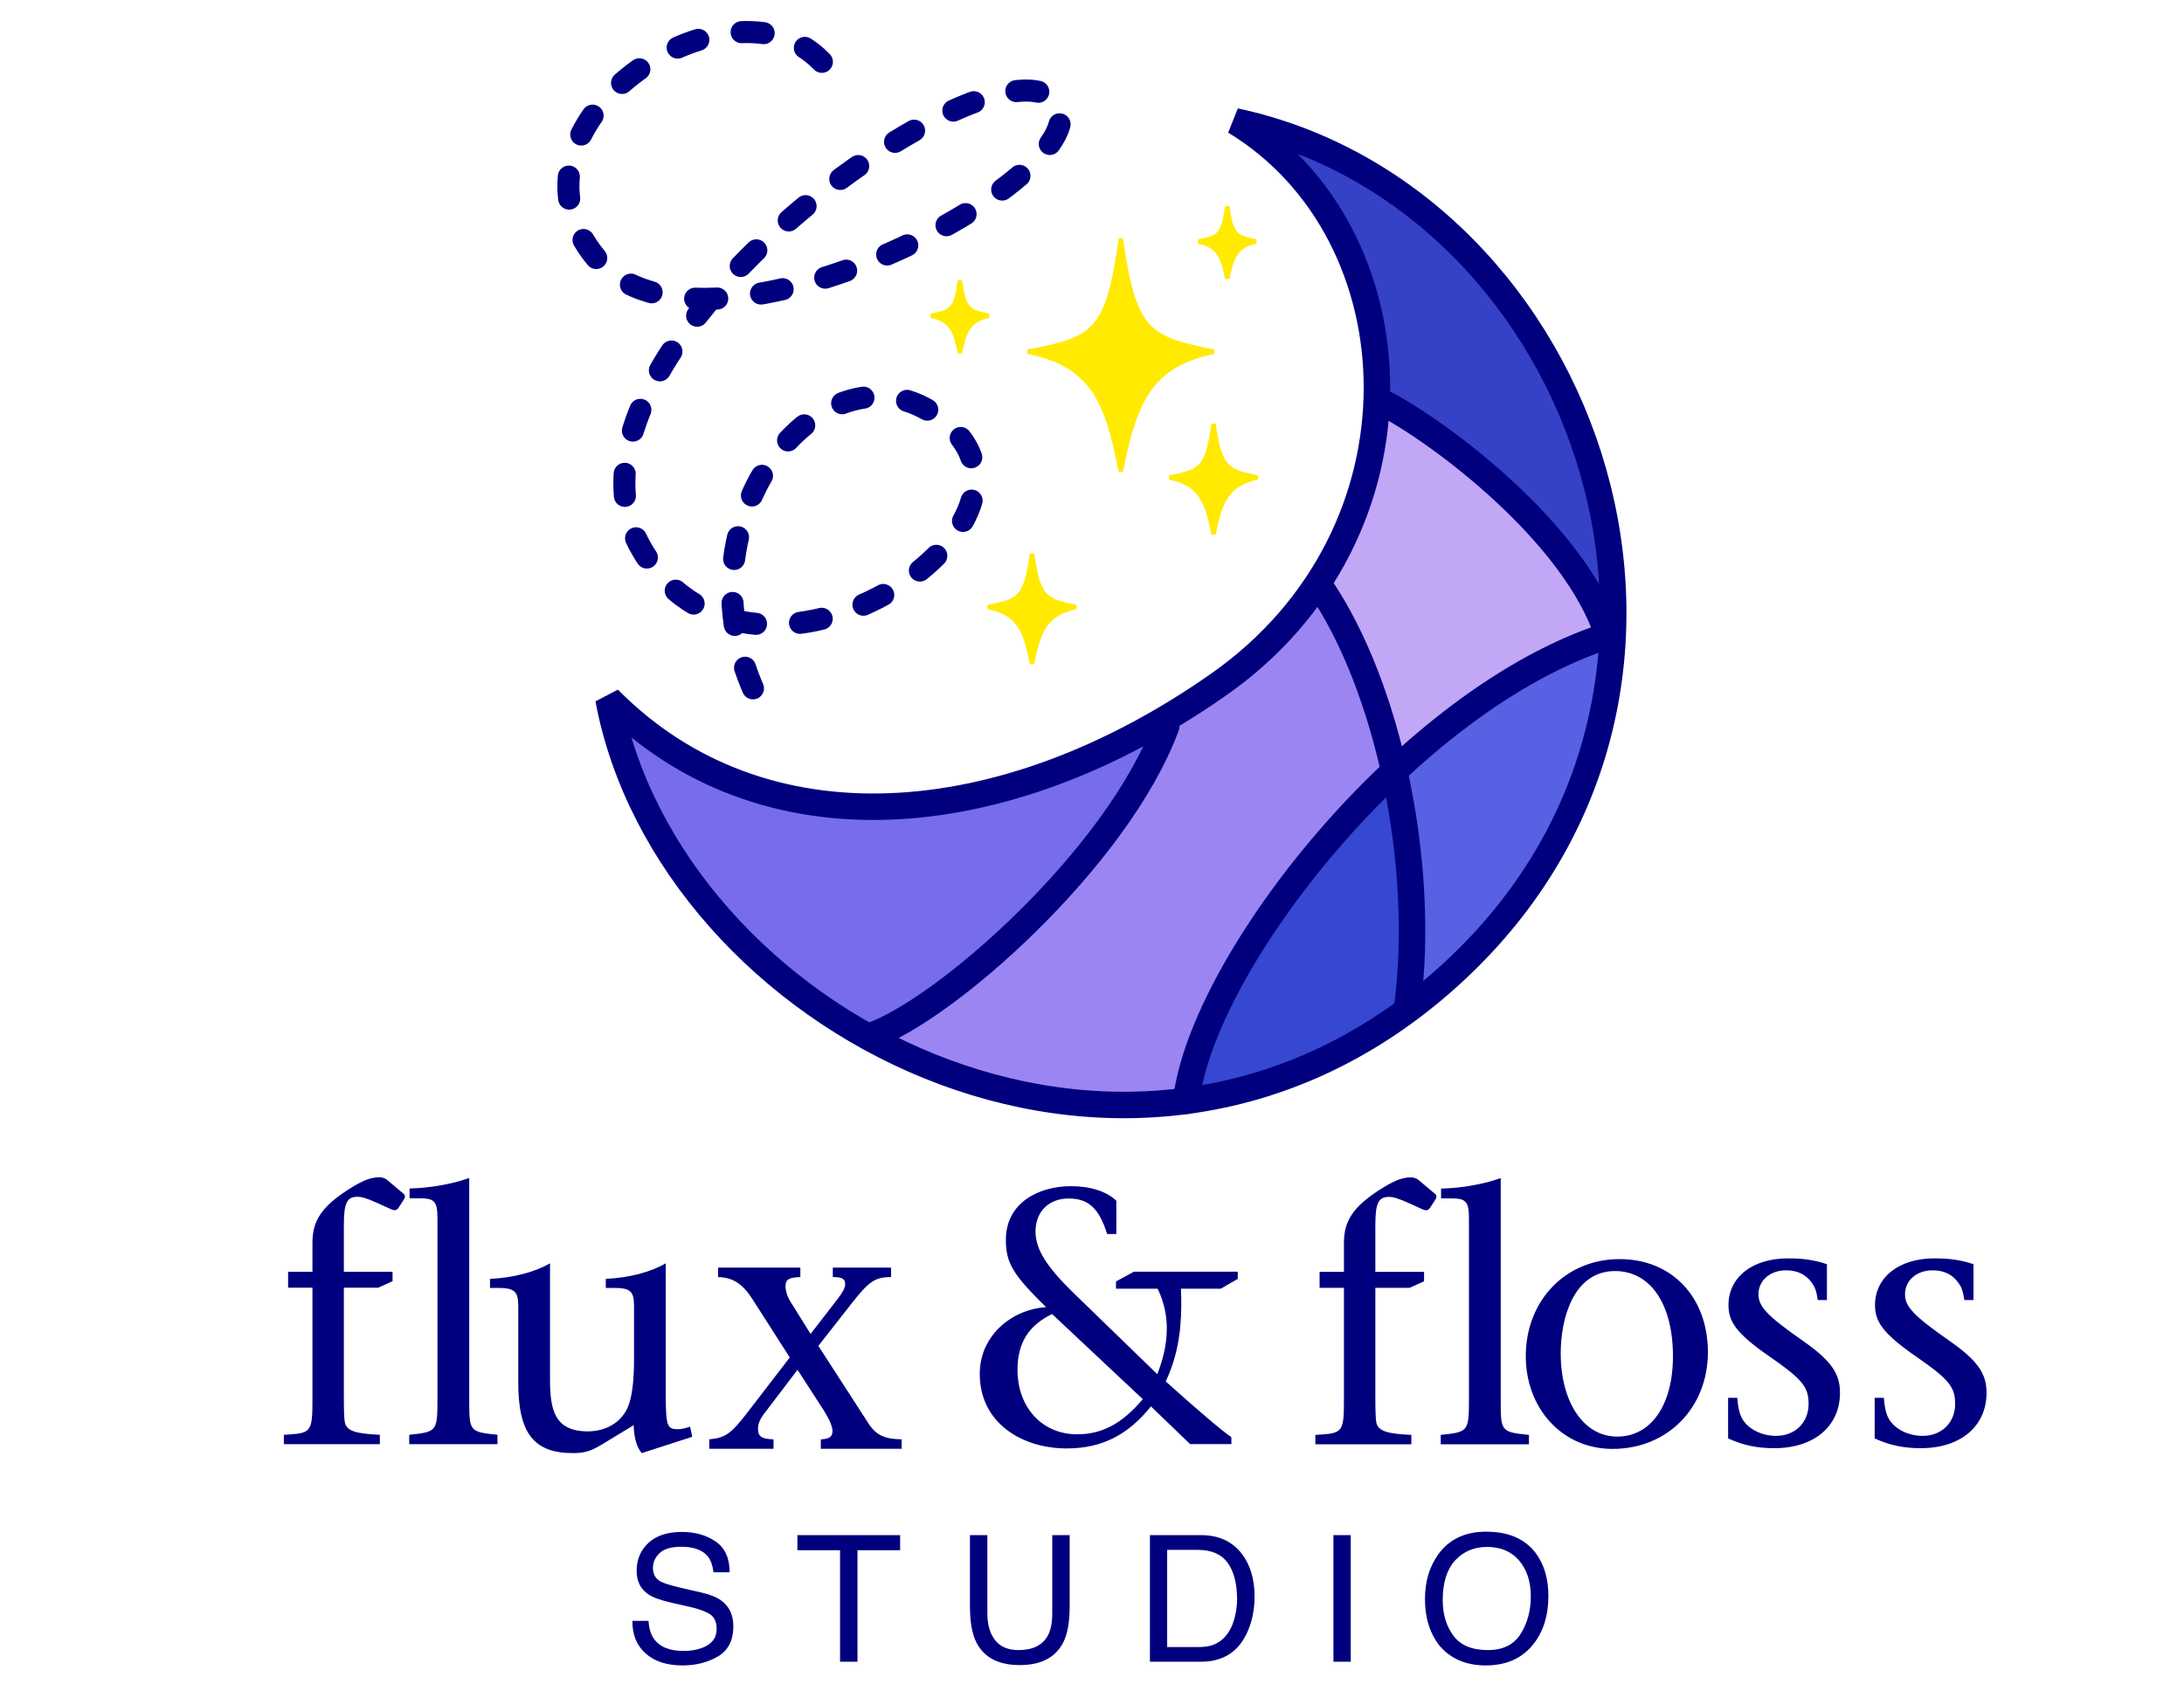
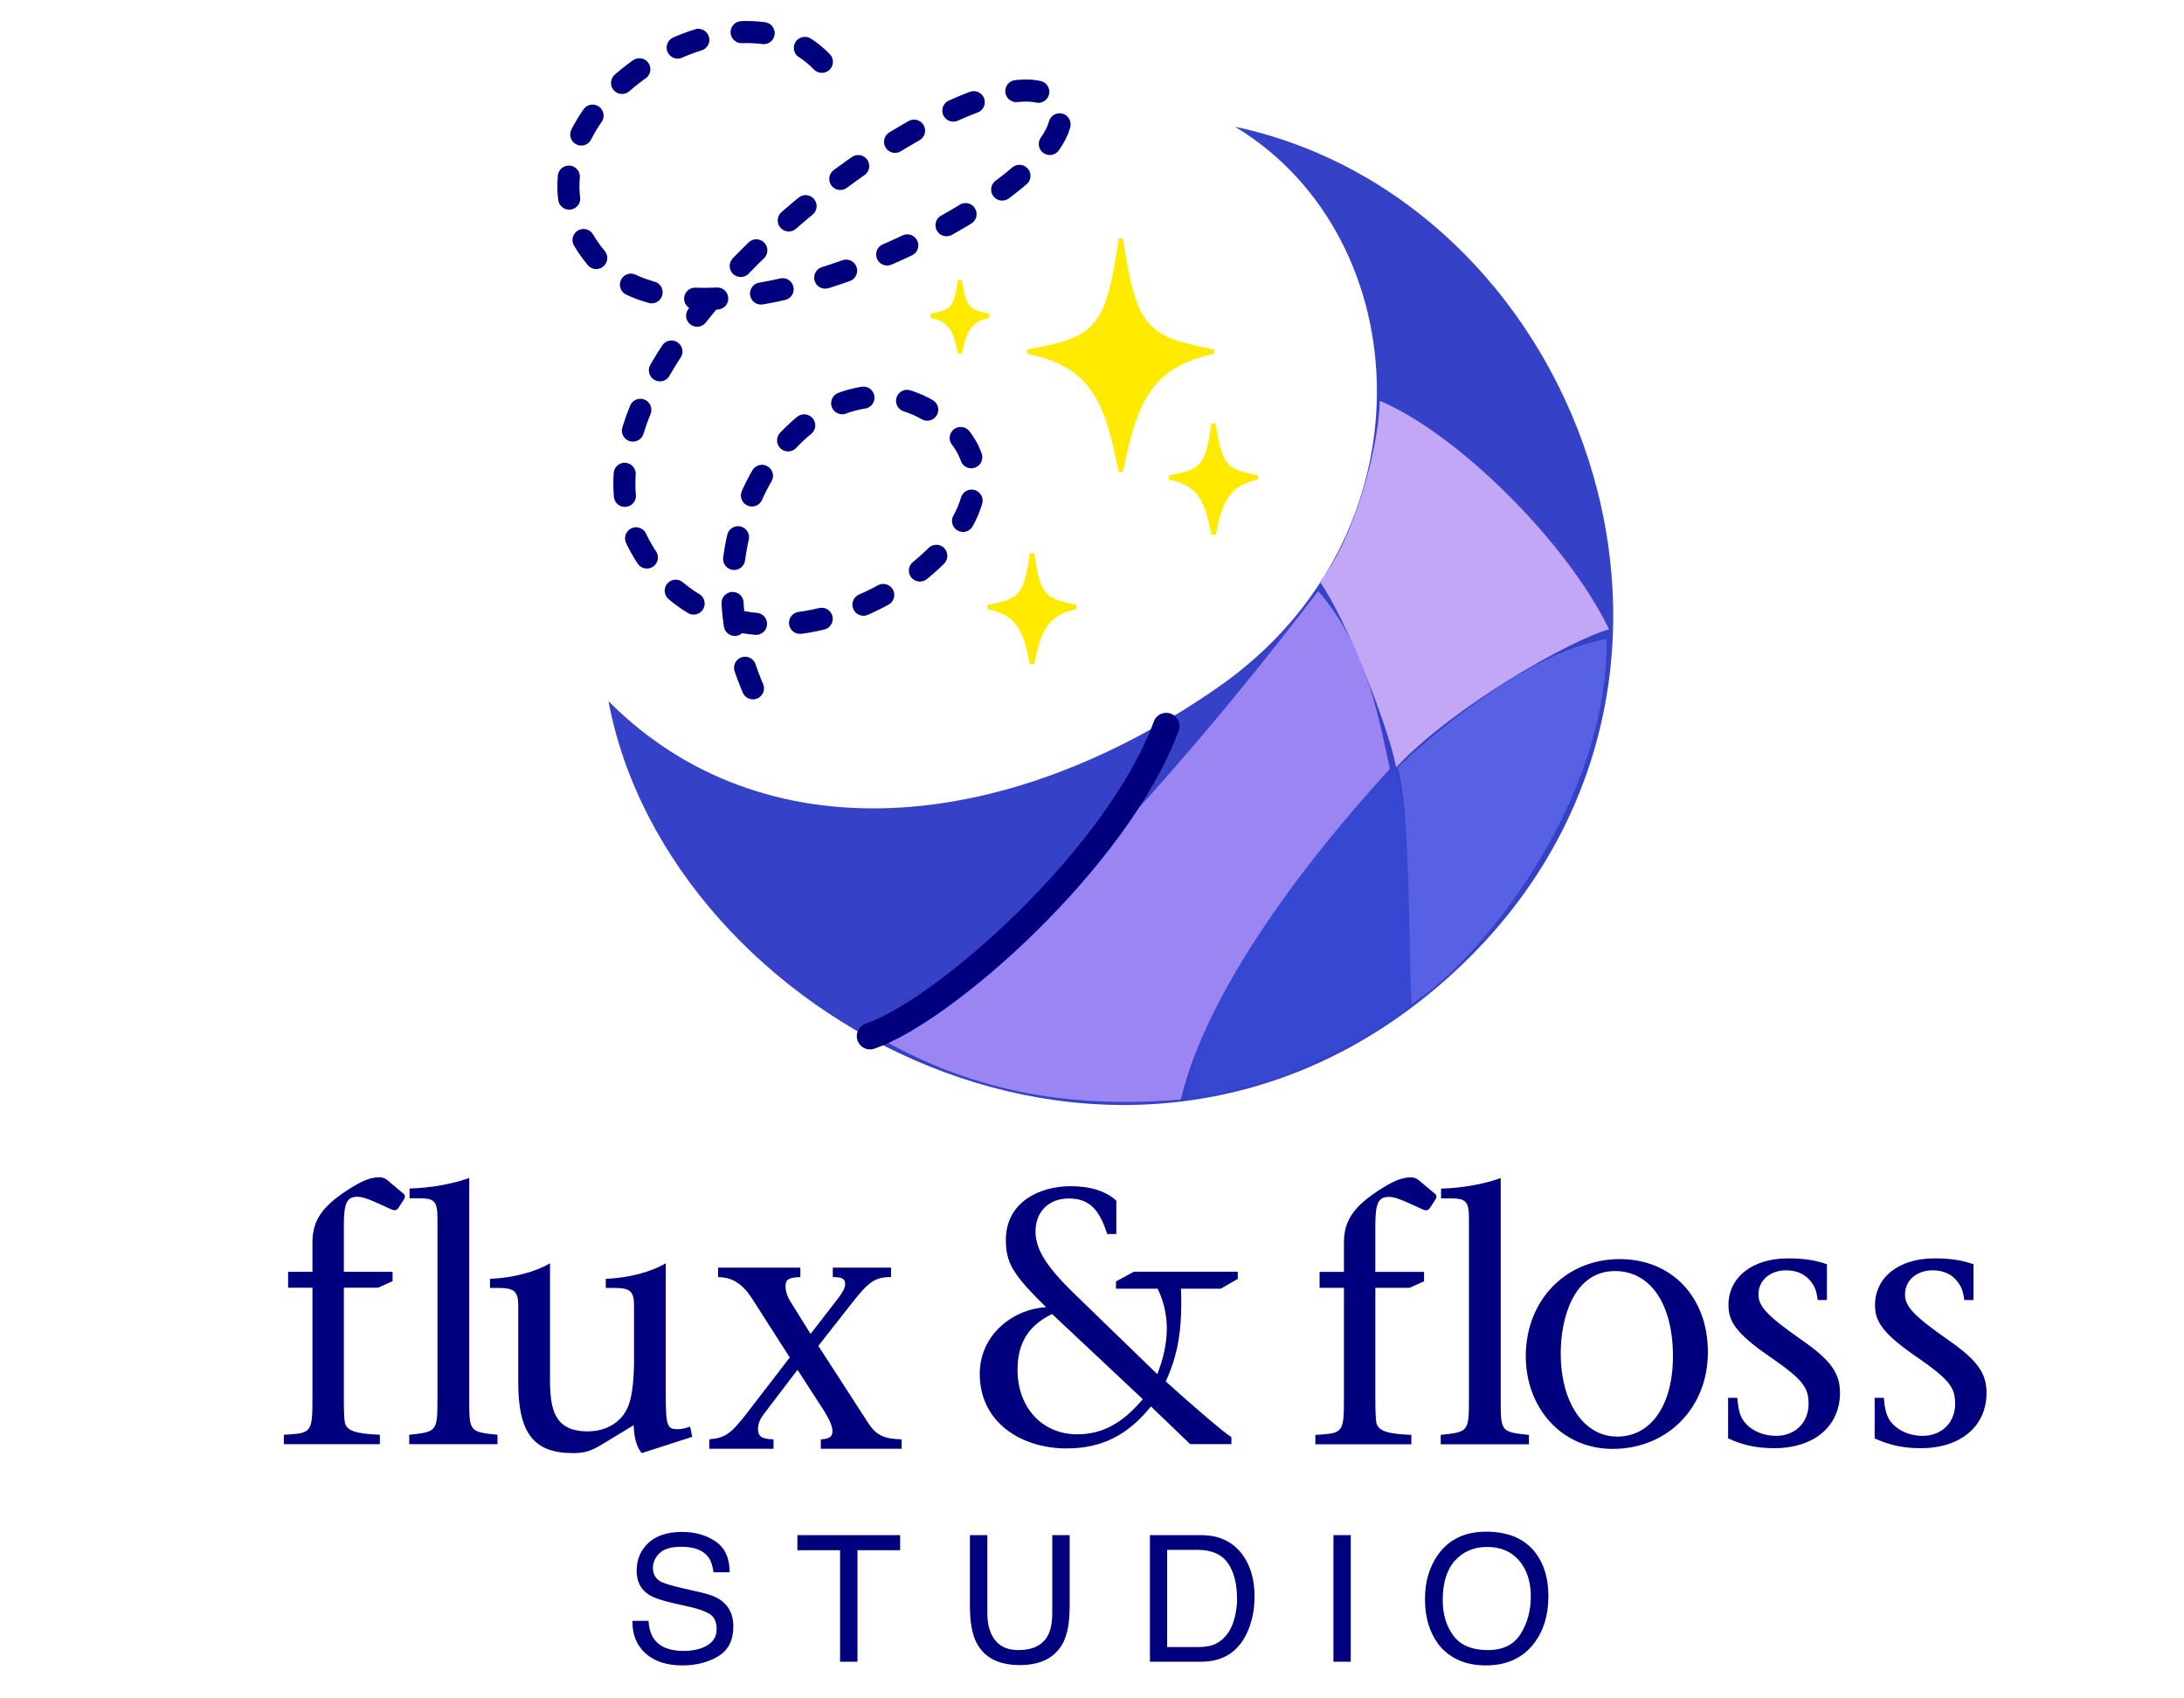
<svg xmlns="http://www.w3.org/2000/svg" id="svg27" version="1.1" viewBox="0 0 742.408 577.429" height="577.429pt" width="742.408pt">
  <defs id="defs2" />
  <path d="M5.48 30.322C5.617 32.764 6.193 34.746 7.209 36.27C9.142 39.121 12.55 40.547 17.433 40.547C19.621 40.547 21.613 40.234 23.41 39.609C26.887 38.398 28.625 36.23 28.625 33.105C28.625 30.762 27.892 29.092 26.427 28.096C24.943 27.119 22.619 26.27 19.455 25.547L13.625 24.229C9.816 23.369 7.121 22.422 5.539 21.387C2.804 19.59 1.437 16.904 1.437 13.33C1.437 9.463 2.775 6.289 5.451 3.809C8.127 1.328 11.916 0.088 16.818 0.088C21.33 0.088 25.163 1.177 28.317 3.354C31.471 5.532 33.049 9.014 33.049 13.799L27.57 13.799C27.277 11.494 26.652 9.727 25.695 8.496C23.918 6.25 20.9 5.127 16.642 5.127C13.205 5.127 10.734 5.85 9.23 7.295C7.726 8.74 6.974 10.42 6.974 12.334C6.974 14.443 7.853 15.986 9.611 16.963C10.763 17.588 13.371 18.369 17.433 19.307L23.468 20.684C26.379 21.348 28.625 22.256 30.207 23.408C32.941 25.42 34.308 28.34 34.308 32.168C34.308 36.934 32.575 40.342 29.108 42.393C25.641 44.443 21.613 45.469 17.023 45.469C11.672 45.469 7.482 44.102 4.455 41.367C1.427 38.652 -0.057 34.971 0.002 30.322L5.48 30.322M91.006 1.172L91.006 6.299L76.504 6.299L76.504 44.209L70.586 44.209L70.586 6.299L56.084 6.299L56.084 1.172L91.006 1.172M120.656 1.172L120.656 27.773C120.656 30.898 121.242 33.496 122.414 35.566C124.152 38.691 127.081 40.254 131.203 40.254C136.144 40.254 139.503 38.565 141.281 35.186C142.238 33.35 142.716 30.879 142.716 27.773L142.716 1.172L148.634 1.172L148.634 25.342C148.634 30.635 147.921 34.707 146.496 37.559C143.878 42.754 138.937 45.352 131.671 45.352C124.406 45.352 119.474 42.754 116.876 37.559C115.451 34.707 114.738 30.635 114.738 25.342L114.738 1.172L120.656 1.172M192.179 39.228C194.152 39.228 195.773 39.023 197.042 38.613C199.308 37.852 201.164 36.387 202.609 34.219C203.761 32.48 204.591 30.254 205.099 27.539C205.392 25.918 205.539 24.414 205.539 23.027C205.539 17.695 204.479 13.555 202.36 10.605C200.241 7.656 196.828 6.182 192.121 6.182L181.779 6.182L181.779 39.228L192.179 39.228M175.919 1.172L193.351 1.172C199.269 1.172 203.859 3.272 207.121 7.471C210.031 11.26 211.486 16.113 211.486 22.031C211.486 26.602 210.626 30.732 208.908 34.424C205.88 40.947 200.675 44.209 193.292 44.209L175.919 44.209L175.919 1.172M238.302 1.172L244.191 1.172L244.191 44.209L238.302 44.209L238.302 1.172M290.214 0C297.812 0 303.437 2.441 307.089 7.324C309.941 11.133 311.367 16.006 311.367 21.943C311.367 28.369 309.736 33.711 306.474 37.969C302.646 42.969 297.187 45.469 290.097 45.469C283.476 45.469 278.271 43.281 274.482 38.906C271.103 34.688 269.414 29.355 269.414 22.91C269.414 17.09 270.859 12.109 273.749 7.969C277.46 2.656 282.949 0 290.214 0M290.8 40.254C295.937 40.254 299.653 38.413 301.948 34.731C304.243 31.05 305.39 26.816 305.39 22.031C305.39 16.973 304.067 12.9 301.42 9.815C298.774 6.729 295.156 5.186 290.566 5.186C286.113 5.186 282.48 6.714 279.667 9.771C276.855 12.827 275.449 17.334 275.449 23.291C275.449 28.057 276.655 32.075 279.067 35.347C281.479 38.618 285.39 40.254 290.8 40.254" stroke-linejoin="bevel" stroke-linecap="square" stroke-width="0" stroke="#000000" stroke-opacity="0" fill-rule="evenodd" fill="#00007f" transform="matrix(1 0 0 1 214.977 520.751)" id="shape0" />
  <path d="M41.151 6.404C41.151 6.034 40.791 5.665 40.312 5.295L35.033 0.862C34.433 0.369 33.473 0 32.513 0C29.394 0 26.514 1.231 21.715 4.31C12.957 9.975 9.718 14.778 9.718 22.167L9.718 32.142L1.44 32.142L1.44 37.56L9.718 37.56L9.718 75.367C9.718 86.081 9.358 86.943 2.04 87.436C1.44 87.436 0.72 87.559 0 87.559L0 90.761L32.633 90.761L32.633 87.559C24.595 87.189 21.476 86.328 20.756 83.495C20.516 82.51 20.396 79.185 20.396 75.367L20.396 37.56L32.033 37.56L36.952 35.344L36.952 32.142L20.396 32.142L20.396 16.133C20.396 8.744 21.476 6.65 24.955 6.65C26.394 6.65 27.954 7.019 32.033 8.867L36.352 10.837C36.832 11.083 37.312 11.207 37.672 11.207C38.272 11.207 38.632 10.837 38.992 10.345L40.671 7.758C41.151 7.019 41.151 6.773 41.151 6.404M72.61 90.761L72.61 87.559C63.012 86.574 63.012 86.451 63.012 75.367L63.012 0.246C57.253 2.34 49.455 3.694 42.736 3.818L42.736 7.143L46.095 7.143C48.495 7.143 49.934 7.389 50.774 8.128C51.974 9.113 52.214 10.96 52.214 14.162L52.214 75.367C52.214 86.451 51.974 86.574 42.616 87.559L42.616 90.761L72.61 90.761M138.825 88.246L138.105 84.797C136.185 85.413 135.105 85.659 134.026 85.659C130.426 85.659 129.826 84.921 129.826 74.33L129.826 29.257C124.788 32.213 117.469 34.183 109.431 34.553L109.431 37.631L112.31 37.631C117.709 37.631 119.029 38.74 119.029 43.666L119.029 62.138C119.029 67.926 118.549 73.221 117.469 76.67C115.669 82.704 110.151 86.398 103.312 86.398C91.915 86.398 90.475 78.886 90.475 68.665L90.475 29.257C85.436 32.213 77.997 34.183 70.079 34.553L70.079 37.631L72.838 37.631C78.237 37.631 79.677 38.74 79.677 43.666L79.677 69.773C79.677 87.014 84.956 93.787 98.273 93.787C102.352 93.787 104.512 93.048 108.351 90.709L118.909 84.305C118.909 85.413 119.029 86.152 119.149 87.26C119.509 89.97 120.348 92.309 121.668 93.787L138.825 88.246M210.002 92.309L210.002 89.108C204.603 88.984 201.484 87.999 198.724 83.689L181.688 57.335L193.086 42.804C198.844 35.415 201.004 33.937 206.403 33.937L206.403 30.735L186.607 30.735L186.607 33.937C189.846 33.937 190.806 34.553 190.806 36.4C190.806 37.508 190.086 38.986 188.287 41.326L179.049 53.271L172.45 42.681C171.01 40.464 170.53 38.493 170.53 37.016C170.53 34.799 171.61 34.06 175.569 33.937L175.569 30.735L147.615 30.735L147.615 33.937C152.414 34.06 155.773 36.03 159.133 41.203L171.97 61.276L157.573 79.995C152.054 87.137 150.135 88.615 144.616 89.108L144.616 92.309L166.451 92.309L166.451 89.108C162.372 88.984 161.172 88.123 161.172 85.536C161.172 83.935 161.772 82.335 163.092 80.61L174.609 65.463L183.608 79.379C185.527 82.458 186.487 84.797 186.487 86.275C186.487 88.246 185.407 88.984 182.528 89.108L182.528 92.309L210.002 92.309M324.256 34.566L324.256 32.103L288.984 32.103L282.865 35.428L282.865 37.891L297.022 37.891C299.181 42.324 300.141 46.881 300.141 51.437C300.141 56.61 298.941 61.782 296.902 66.954L268.468 39.369C259.23 30.379 255.511 24.468 255.511 18.433C255.511 11.66 260.07 7.227 266.788 7.227C273.507 7.227 277.106 10.552 279.866 19.296L282.985 19.296L282.985 7.966C279.506 4.764 274.227 3.04 267.508 3.04C256.71 3.04 245.433 8.582 245.433 21.266C245.433 29.27 247.952 33.211 259.11 44.172C247.352 44.91 236.555 53.9 236.555 66.831C236.555 83.579 250.952 92.2 266.068 92.2C278.066 92.2 286.944 87.643 294.742 77.914L308.06 90.722L322.097 90.722L322.097 88.382C319.097 86.412 309.619 78.284 299.781 69.417C303.381 61.659 305.06 53.654 305.06 43.063C305.06 41.955 305.06 40.231 304.94 37.891L318.497 37.891L324.256 34.566M291.983 75.451C285.024 83.702 278.186 87.397 269.668 87.397C257.79 87.397 249.392 78.284 249.392 65.476C249.392 56.24 253.231 50.329 261.149 46.511L291.983 75.451M391.786 6.441C391.786 6.072 391.426 5.702 390.946 5.333L385.667 0.899C385.068 0.407 384.108 0.037 383.148 0.037C380.029 0.037 377.149 1.269 372.35 4.347C363.592 10.012 360.353 14.815 360.353 22.204L360.353 32.179L352.074 32.179L352.074 37.598L360.353 37.598L360.353 75.404C360.353 86.118 359.993 86.98 352.674 87.473C352.074 87.473 351.355 87.596 350.635 87.596L350.635 90.798L383.268 90.798L383.268 87.596C375.23 87.227 372.11 86.365 371.39 83.532C371.15 82.547 371.03 79.222 371.03 75.404L371.03 37.598L382.668 37.598L387.587 35.381L387.587 32.179L371.03 32.179L371.03 16.17C371.03 8.781 372.11 6.687 375.59 6.687C377.029 6.687 378.589 7.057 382.668 8.904L386.987 10.874C387.467 11.121 387.947 11.244 388.307 11.244C388.907 11.244 389.267 10.874 389.627 10.382L391.306 7.796C391.786 7.057 391.786 6.81 391.786 6.441M423.244 90.798L423.244 87.596C413.646 86.611 413.646 86.488 413.646 75.404L413.646 0.283C407.888 2.377 400.089 3.732 393.371 3.855L393.371 7.18L396.73 7.18C399.13 7.18 400.569 7.426 401.409 8.165C402.609 9.15 402.849 10.998 402.849 14.199L402.849 75.404C402.849 86.488 402.609 86.611 393.251 87.596L393.251 90.798L423.244 90.798M484.072 59.48C484.072 40.761 471.834 27.831 454.078 27.831C435.602 27.831 422.165 41.993 422.165 60.835C422.165 78.322 434.282 92.361 451.678 92.361C470.394 92.361 484.072 78.322 484.072 59.48M472.194 60.835C472.194 77.46 464.756 88.174 453.238 88.174C441.84 88.174 434.042 76.475 434.042 59.85C434.042 48.027 438.361 31.895 452.518 31.895C464.516 31.895 472.194 43.101 472.194 60.835M528.977 73.273C528.977 66.746 525.978 62.313 516.26 55.539C503.902 46.919 501.263 43.84 501.263 39.776C501.263 35.097 505.222 31.648 510.621 31.648C515.42 31.648 518.419 33.865 520.219 37.19C520.819 38.422 521.059 39.407 521.419 41.747L524.538 41.747L524.538 29.555C519.739 27.954 515.9 27.585 511.221 27.585C499.223 27.585 491.065 33.988 491.065 43.471C491.065 48.889 493.465 52.953 504.862 60.835C516.26 68.716 518.299 71.302 518.299 77.091C518.299 83.371 513.74 87.928 507.262 87.928C502.583 87.928 498.144 85.834 495.984 82.509C494.784 80.662 494.304 78.076 494.064 74.997L490.945 74.997L490.945 88.79C496.104 91.129 500.663 92.115 506.662 92.115C520.219 92.115 528.977 84.603 528.977 73.273M578.795 73.273C578.795 66.746 575.795 62.313 566.077 55.539C553.72 46.919 551.08 43.84 551.08 39.776C551.08 35.097 555.04 31.648 560.438 31.648C565.237 31.648 568.237 33.865 570.036 37.19C570.636 38.422 570.876 39.407 571.236 41.747L574.356 41.747L574.356 29.555C569.557 27.954 565.717 27.585 561.038 27.585C549.041 27.585 540.883 33.988 540.883 43.471C540.883 48.889 543.282 52.953 554.68 60.835C566.077 68.716 568.117 71.302 568.117 77.091C568.117 83.371 563.558 87.928 557.079 87.928C552.4 87.928 547.961 85.834 545.802 82.509C544.602 80.662 544.122 78.076 543.882 74.997L540.763 74.997L540.763 88.79C545.922 91.129 550.481 92.115 556.479 92.115C570.036 92.115 578.795 84.603 578.795 73.273" stroke-linejoin="bevel" stroke-linecap="square" stroke-width="0" stroke="#000000" stroke-opacity="0" fill-rule="evenodd" fill="#00007f" transform="matrix(1 0 0 1 96.493 400.247)" id="shape01" />
  <path d="M31.635 0C27.217 31.702 22.874 34.105 0 38.413C22.9 43.009 27.095 56.465 31.635 79.087C36.247 56.468 40.734 43.072 63.269 38.413C40.707 33.901 36.162 31.609 31.635 0Z" stroke-linejoin="bevel" stroke-linecap="square" stroke-width="1.5" stroke="#ffea00" fill-rule="evenodd" fill="#ffea00" transform="matrix(1 0 0 1 349.367 81.159)" id="shape02" />
  <path d="M14.973 0C12.882 15.005 10.827 16.142 0 18.182C10.839 20.357 12.825 26.726 14.973 37.433C17.156 26.727 19.28 20.387 29.947 18.182C19.267 16.046 17.116 14.961 14.973 0Z" stroke-linejoin="bevel" stroke-linecap="square" stroke-width="1.5" stroke="#ffea00" fill-rule="evenodd" fill="#ffea00" transform="matrix(1 0 0 1 335.844 188.195)" id="path7" />
  <path d="M14.973 0C12.882 15.005 10.827 16.142 0 18.182C10.839 20.357 12.825 26.726 14.973 37.433C17.156 26.727 19.28 20.387 29.947 18.182C19.267 16.046 17.116 14.961 14.973 0Z" stroke-linejoin="bevel" stroke-linecap="square" stroke-width="1.5" stroke="#ffea00" fill-rule="evenodd" fill="#ffea00" transform="matrix(1 0 0 1 397.553 144.155)" id="shape011" />
  <path d="M9.832 0C8.458 9.853 7.109 10.599 0 11.938C7.117 13.366 8.421 17.549 9.832 24.579C11.265 17.549 12.659 13.386 19.663 11.938C12.651 10.536 11.239 9.824 9.832 0Z" stroke-linejoin="bevel" stroke-linecap="square" stroke-width="1.5" stroke="#ffea00" fill-rule="evenodd" fill="#ffea00" transform="matrix(1 0 0 1 316.474 95.406)" id="path10" />
-   <path d="M9.832 0C8.458 9.853 7.109 10.599 0 11.938C7.117 13.366 8.421 17.549 9.832 24.579C11.265 17.549 12.659 13.386 19.663 11.938C12.651 10.536 11.239 9.824 9.832 0Z" stroke-linejoin="bevel" stroke-linecap="square" stroke-width="1.5" stroke="#ffea00" fill-rule="evenodd" fill="#ffea00" transform="matrix(1 0 0 1 407.35 70.163)" id="shape03" />
  <path d="M86.169 10.13C54.4 -23.04 -27.826 32.089 9.55 76.939C46.925 121.79 188.485 44.703 164.658 22.745C140.831 0.787 -11.474 110.577 24.5 175.05C60.474 239.523 168.395 170.378 130.085 134.404C91.776 98.43 34.71 161.405 63.501 224.889" stroke-dasharray="7.499,14.998" stroke-linejoin="bevel" stroke-linecap="round" stroke-width="7.499" stroke="#00007f" fill="none" transform="matrix(1 0 0 1 193.212 10.893)" id="path13" />
  <path style="fill:#3541c7;fill-opacity:1" d="M0 195.291C20.315 303.649 175.445 386.296 284.405 290.181C393.366 194.066 333.653 25.712 212.996 0C275.787 37.956 280.647 139.321 207.456 190.393C134.265 241.465 52.054 247.669 0 195.291Z" stroke-linejoin="bevel" stroke-linecap="square" stroke-width="0" stroke="#000000" stroke-opacity="0" fill="#0000ff" transform="matrix(1 0 0 1 206.84 43.092)" id="shape04" />
-   <path style="fill:#776deb;fill-opacity:1" d="M0 0C13.184 48.514 39.691 80.772 86.476 110.936C126.49 93.699 176.377 35.852 188.509 3.977C102.335 46.934 52.752 38.526 0 0Z" stroke-linejoin="bevel" stroke-linecap="square" stroke-width="0" stroke="#000000" stroke-opacity="0" fill-rule="evenodd" fill="#ffff00" transform="matrix(1 0 0 1 208.394 241.801)" id="path16" />
  <path style="fill:#c2a7f7;fill-opacity:1" d="M20.415 0C20.15 16.173 11.401 47.724 0 61.511C8.484 72.911 23.597 111.356 25.983 124.612C45.338 103.932 85.322 81.254 98.364 77.684C83.832 47.6 46.398 10.87 20.415 0Z" stroke-linejoin="bevel" stroke-linecap="square" stroke-width="0" stroke="#000000" stroke-opacity="0" fill-rule="evenodd" fill="#409b68" transform="matrix(1 0 0 1 448.604 136.278)" id="shape1" />
  <path style="fill:#3647d1;fill-opacity:1" d="M0 111.9C31.046 109.975 65.57 88.915 74.803 81.529C77.99 54.845 74.364 15.932 70.573 0C53.847 12.189 1.365 75.817 0 111.9Z" stroke-linejoin="bevel" stroke-linecap="square" stroke-width="0" stroke="#000000" stroke-opacity="0" fill-rule="evenodd" fill="#00ffff" transform="matrix(1 0 0 1 404.013 260.992)" id="shape012" />
  <path style="fill:#5860e3;fill-opacity:1" d="M4.687 124.11C27.747 109.674 71.616 55.681 71.054 0C43.12 4.499 8.062 35.808 0 43.682C4.312 57.181 3.75 105.737 4.687 124.11Z" stroke-linejoin="bevel" stroke-linecap="square" stroke-width="0" stroke="#000000" stroke-opacity="0" fill-rule="evenodd" fill="#42a9af" transform="matrix(1 0 0 1 475.099 217.286)" id="shape11" />
-   <path style="fill:#9b85f2;fill-opacity:1" d="M0 151.125C27.574 167.033 58.859 176.578 103.932 172.866C112.946 134.687 147.944 89.865 174.987 60.45C170.745 40.05 165.973 17.499 150.595 0C137.869 13.257 119.84 32.346 101.811 42.951C87.494 82.721 27.574 141.05 0 151.125Z" stroke-linejoin="bevel" stroke-linecap="square" stroke-width="0" stroke="#000000" stroke-opacity="0" fill-rule="evenodd" fill="#77b3fe" transform="matrix(1 0 0 1 297.478 200.97)" id="shape2" />
-   <path d="M0 196.375C20.315 305.335 175.445 388.441 284.405 291.792C393.366 195.144 333.653 25.855 212.996 0C275.787 38.167 280.647 140.095 207.456 191.45C134.265 242.806 52.054 249.044 0 196.375Z" stroke-miterlimit="2.25" stroke-linejoin="miter" stroke-linecap="square" stroke-width="8.999" stroke="#00007f" fill="none" transform="matrix(1 0 0 1 206.84 41.245)" id="shape05" />
+   <path style="fill:#9b85f2;fill-opacity:1" d="M0 151.125C27.574 167.033 58.859 176.578 103.932 172.866C112.946 134.687 147.944 89.865 174.987 60.45C170.745 40.05 165.973 17.499 150.595 0C87.494 82.721 27.574 141.05 0 151.125Z" stroke-linejoin="bevel" stroke-linecap="square" stroke-width="0" stroke="#000000" stroke-opacity="0" fill-rule="evenodd" fill="#77b3fe" transform="matrix(1 0 0 1 297.478 200.97)" id="shape2" />
  <path d="M0 105.428C25.239 96.81 84.074 44.938 100.695 0" stroke-linejoin="bevel" stroke-linecap="round" stroke-width="8.999" stroke="#00007f" fill="none" transform="matrix(1 0 0 1 295.749 246.854)" id="path23" />
-   <path d="M0 237.62C5.54 190.219 75.718 100.958 143.434 79.412C132.353 44.938 86.799 10.465 66.484 0" stroke-linejoin="bevel" stroke-linecap="round" stroke-width="8.999" stroke="#00007f" fill="none" transform="matrix(1 0 0 1 403.215 136.662)" id="shape21" />
-   <path d="M29.661 142.55C35.817 94.533 23.393 34.473 0 0" stroke-linejoin="bevel" stroke-linecap="round" stroke-width="8.999" stroke="#00007f" fill="none" transform="matrix(1 0 0 1 448.769 199.453)" id="shape3" />
</svg>